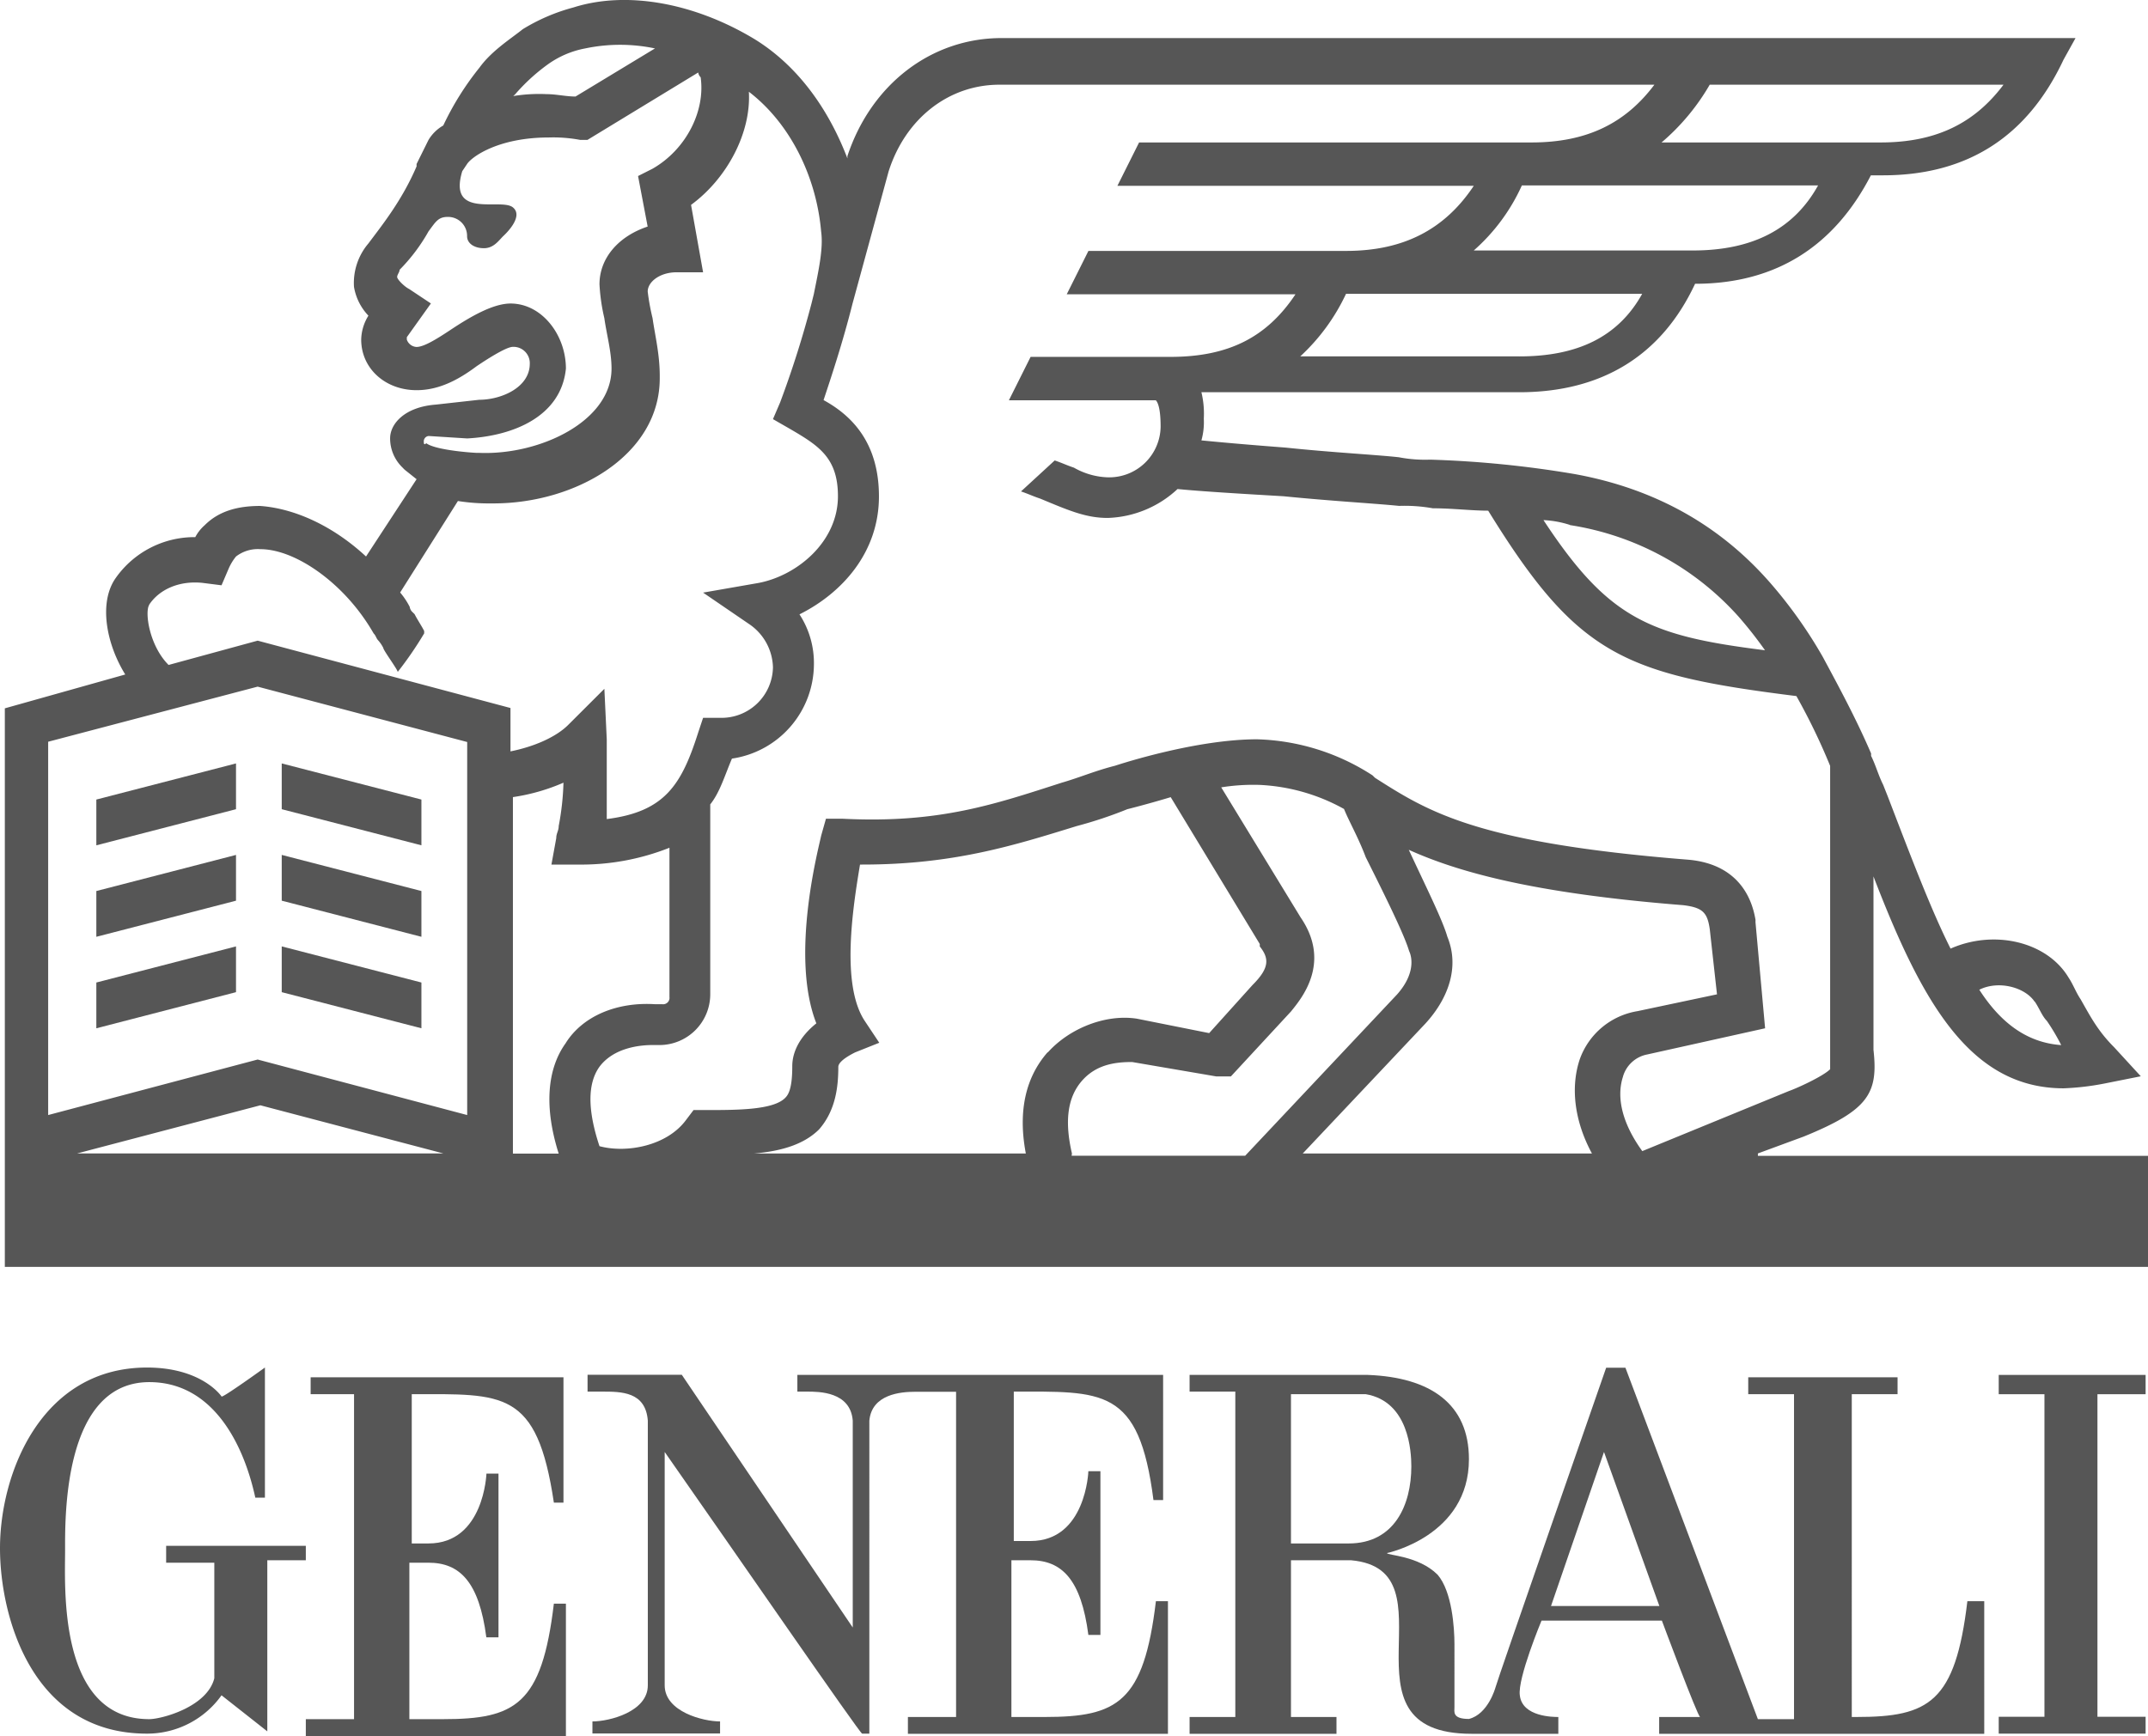
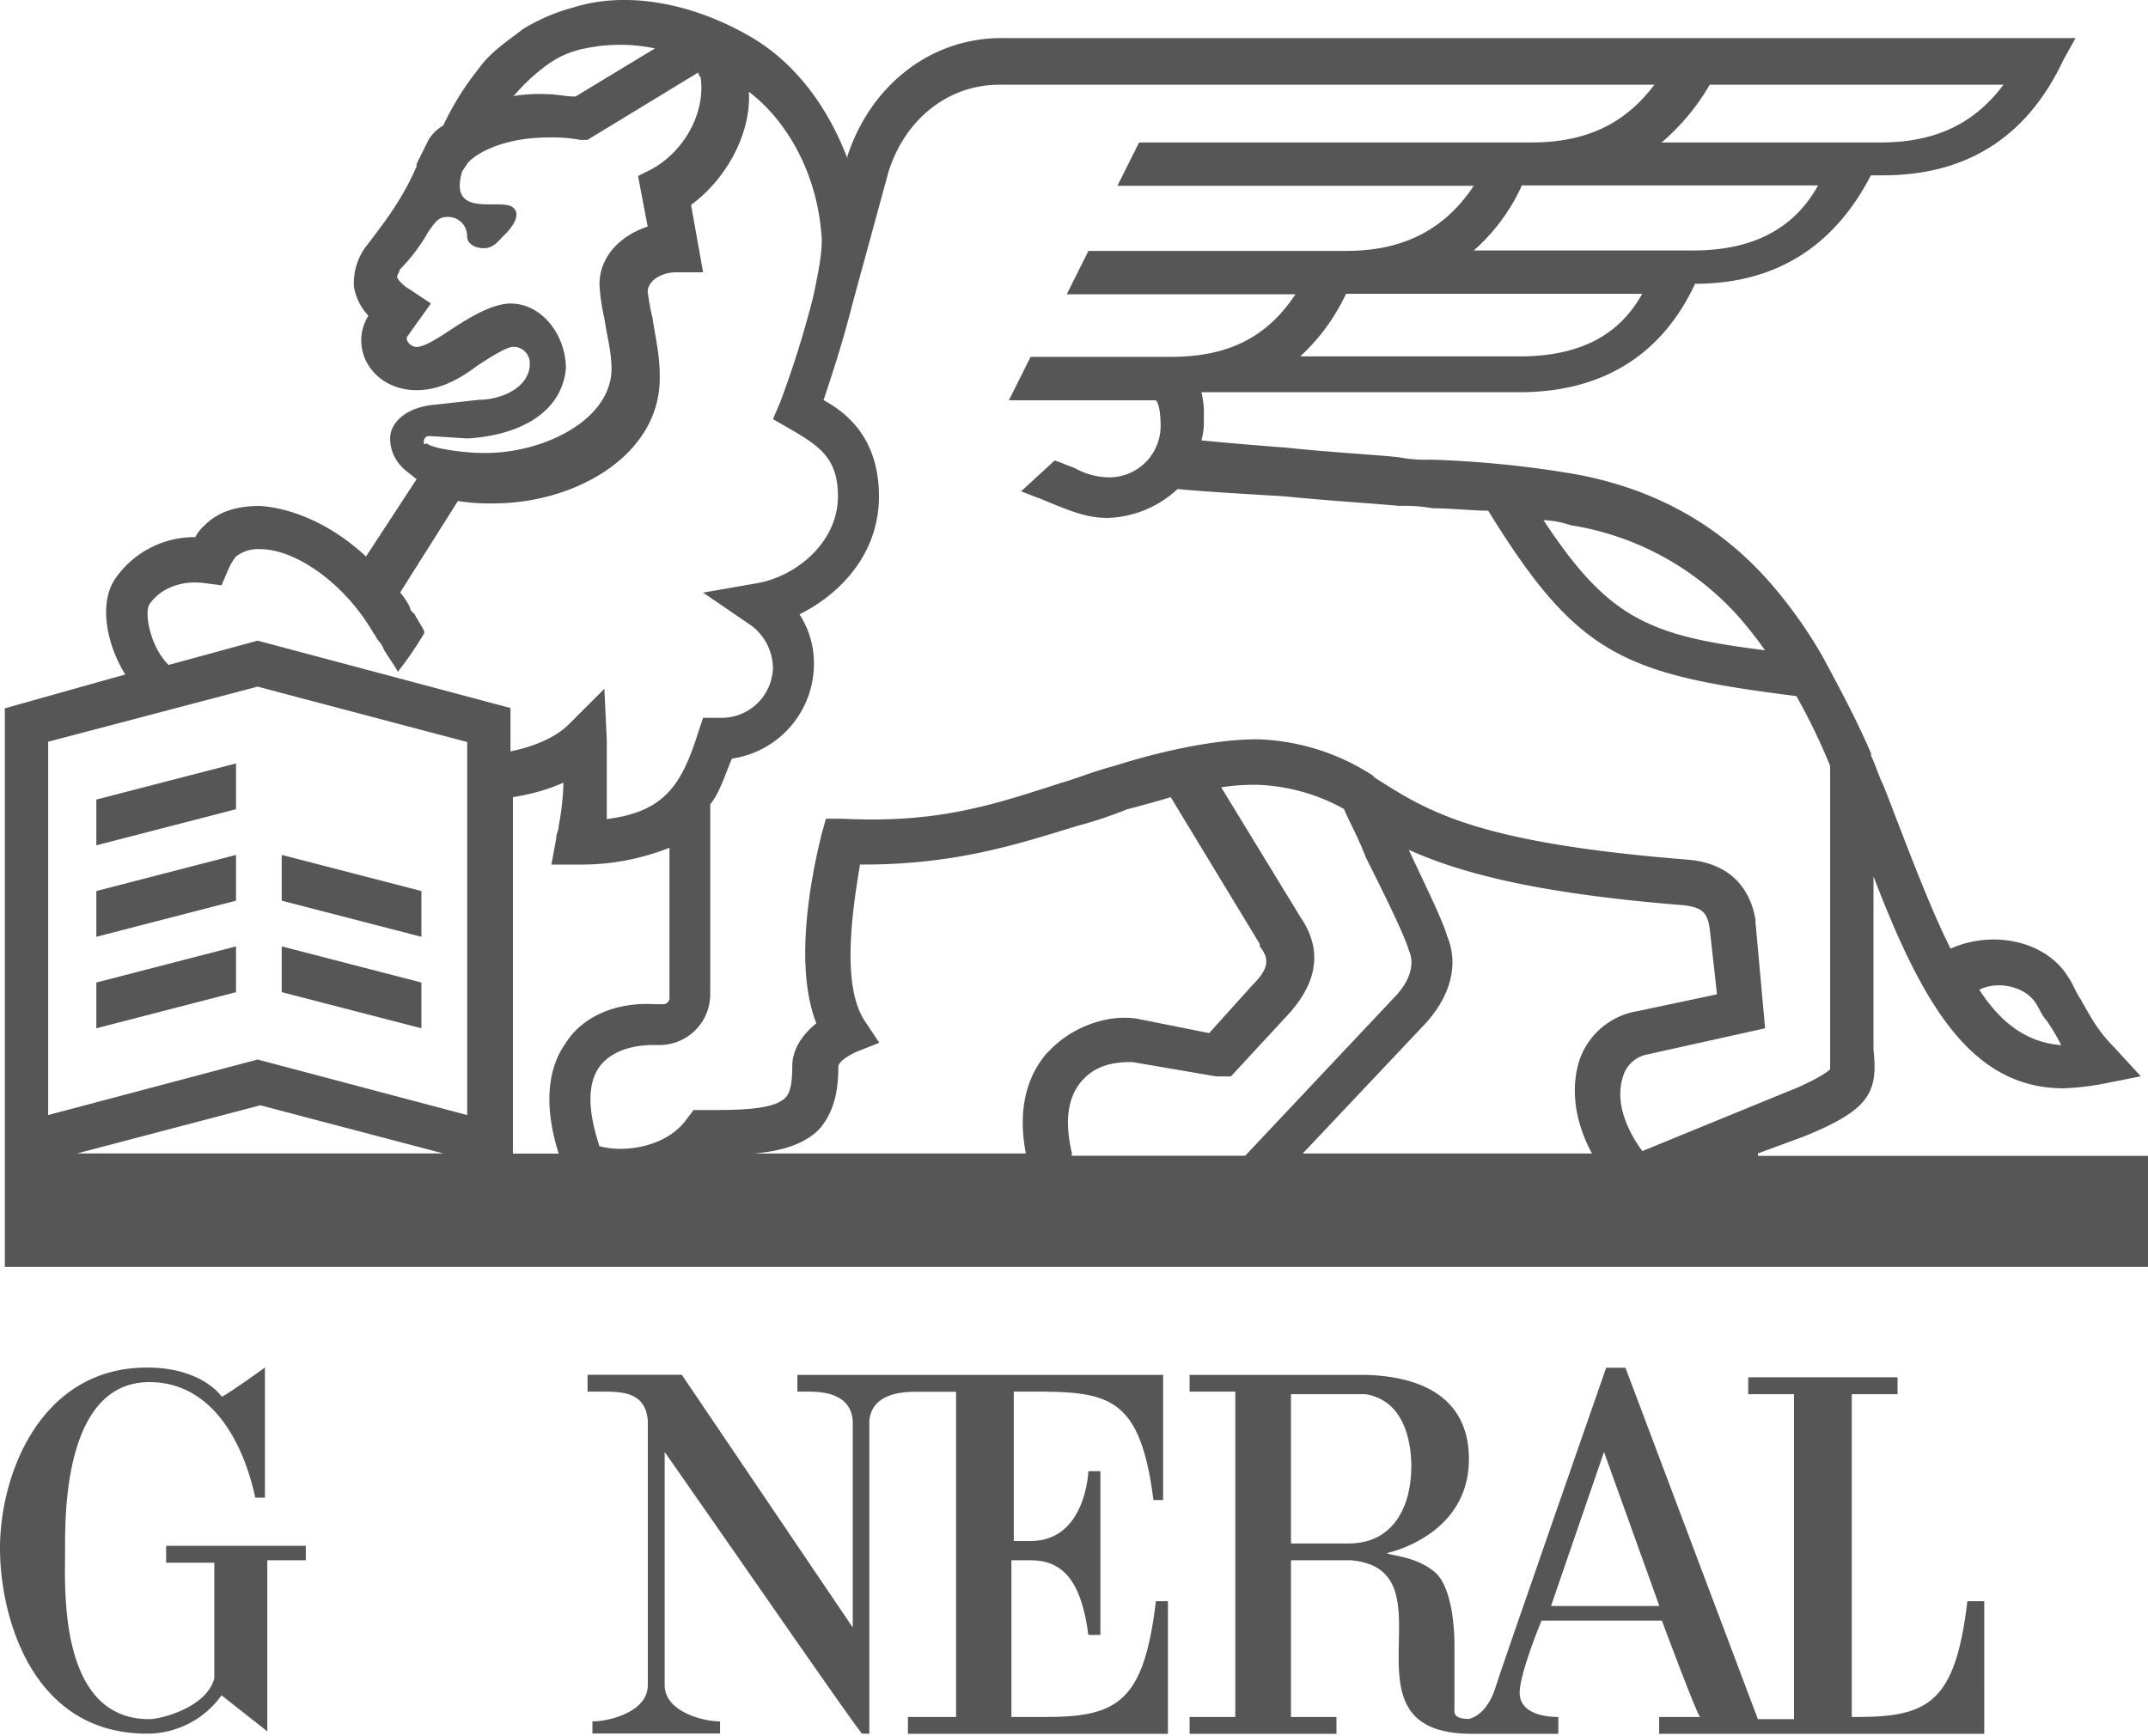
<svg xmlns="http://www.w3.org/2000/svg" id="Ebene_1" data-name="Ebene 1" viewBox="0 0 396 320.14">
  <defs>
    <style>.cls-1{fill:#565656;}</style>
  </defs>
  <title>generali logo</title>
-   <path class="cls-1" d="M76.91,322.55V295.47c16.87,0,23.09-.89,26.2,20h1.77V292.36H58.27v3.11h8V355.4H57.38v3.11h47.95V334.1h-2.22c-2.22,18.64-7.11,21.3-20.42,21.3H76.47V326.55H80c5.77,0,9.33,3.55,10.66,13.76H92.9V310.12H90.68S90.23,323,80,323H76.91Z" transform="translate(-1 -38.38)" />
  <path class="cls-1" d="M57.83,323.44H31.63v3.11h8.88v21.31c-1.33,5.32-9.77,7.54-12,7.54C11.65,355.4,13,331,13,324.33c0-5.77-.45-31.08,15.53-31.08,11.55,0,17.32,11.1,19.54,21.31h1.77v-24s-8,5.77-8,5.33c0,0-3.55-5.33-13.76-5.33C8.55,290.59,1,310.12,1,323.88c0,12.43,5.77,34.19,27.08,34.19A16.83,16.83,0,0,0,41.84,351l8.44,6.65V326.1h7.1v-2.66Z" transform="translate(-1 -38.38)" />
  <path class="cls-1" d="M363.7,333.65C361.48,352.3,356.6,355,343.28,355h-.89V295.47h8.44v-3.11H323.3v3.11h8.44V355.4h-6.66l-24.42-64.81h-3.55s-20.42,58.6-20.42,59c0,0-1.33,4.89-4.88,5.77-3.11,0-2.67-1.33-2.67-2.22V341.64c0-3.11-.44-9.76-3.1-12.87-3.56-3.55-9.33-3.55-9.33-4,0,0,15.1-3.11,15.1-17.31,0-10.21-7.11-15.1-18.65-15.54H220.31V295h8.43V355h-8.43v3.11h27.08V355H239V326.1h11.09c19.54,1.78-3.55,32,22.2,32h16V355c-.88,0-6.66,0-7.1-4-.44-3.11,4-13.77,4-13.77h22.19S314,355,314.43,355h-7.55v3.11h59.93V333.65ZM249.61,323H239V295.47h13.76c8,1.33,8.43,10.66,8.43,13.32,0,7.1-3.11,14.21-11.54,14.21m37.29,11.54,9.77-28.41,10.21,28.41Z" transform="translate(-1 -38.38)" />
  <path class="cls-1" d="M187.46,295c16.87,0,23.53-.89,26.19,20h1.78V291.92H148V295h1.77c2.22,0,8,0,8.44,5.33h0v38.17l-31.52-46.61H109.32V295H112c3.55,0,8,0,8.43,5.33v48.83c0,4.88-7.1,6.66-10.21,6.66h0v2.22h23.53v-2.22c-3.11,0-10.21-1.78-10.21-6.66V306.13c12.43,17.75,36,51.94,36.4,51.94h1.33V300.36c.45-4.89,5.78-5.33,8.44-5.33h7.55V355h-8.88v3.11h47.94V333.65h-2.22C211.87,352.3,207,355,193.67,355h-6.21V326.1H191c5.77,0,9.32,3.56,10.65,13.77h2.22V309.68h-2.22s-.44,12.87-10.65,12.87H187.9V295Z" transform="translate(-1 -38.38)" />
-   <polygon class="cls-1" points="395.56 257.1 395.56 253.54 368.48 253.54 368.48 257.1 376.91 257.1 376.91 316.58 368.48 316.58 368.48 319.69 395.56 319.69 395.56 316.58 386.68 316.58 386.68 257.1 395.56 257.1" />
  <path class="cls-1" d="M325.08,251.08l8.44-3.11h0c12-4.88,13.76-8,12.87-16V200c8.88,23.09,17.76,39.07,35.07,39.07a48.68,48.68,0,0,0,7.55-.89l6.66-1.33-4.89-5.33c-3.1-3.1-4.43-5.77-6.21-8.88-.89-1.33-1.33-2.66-2.22-4-4-6.66-13.76-8.88-21.75-5.33-3.56-7.1-7.11-16.42-11.55-28l-.88-2.22c-.89-1.77-1.34-3.55-2.22-5.32v-.45h0c-2.67-6.21-5.78-12-8.88-17.76a84.63,84.63,0,0,0-9.77-13.76q-14-16-36-20a193.38,193.38,0,0,0-26.64-2.66,25.57,25.57,0,0,1-5.77-.44c-4-.45-12.43-.89-20.86-1.78-5.77-.44-11.1-.89-15.54-1.33a12.39,12.39,0,0,0,.44-4,16.78,16.78,0,0,0-.44-4.88h58.6c15.09,0,26.19-6.66,32.41-20,15.09,0,25.75-7.1,32.41-20h2.22q23.29,0,33.29-21.31l2.22-4h-198c-12.87,0-24,8.44-28.41,21.75v.45C153.72,58.4,148,50.41,140,45.53c-11.1-6.66-23.53-8.88-33.3-5.77a34.93,34.93,0,0,0-9.32,4c-2.22,1.78-5.77,4-8,7.11a53,53,0,0,0-6.66,10.65A7.56,7.56,0,0,0,80,64.18L77.8,68.62v.44c-2.66,6.21-6.21,10.65-8.88,14.21a11.25,11.25,0,0,0-2.66,8,10.08,10.08,0,0,0,2.66,5.32h0A8.67,8.67,0,0,0,67.59,101c0,5.33,4.44,9.33,10.21,9.33,4,0,7.55-1.78,11.1-4.44,1.33-.89,5.33-3.55,6.66-3.55a3,3,0,0,1,3.11,3.1c0,4.44-5.33,6.66-9.32,6.66l-8,.89c-5.77.44-8.43,3.55-8.43,6.22a7.46,7.46,0,0,0,2.22,5.32l.44.45,2.22,1.77L68.48,141c-6.22-5.77-13.32-8.88-19.53-9.32-4,0-7.55.88-10.21,3.55A7.71,7.71,0,0,0,37,137.43h0A17.74,17.74,0,0,0,22.31,145c-3.11,4.44-1.78,12,1.78,17.76L1.89,169v103H397V251.52H325.08Zm51.05-28c.89,1.33,1.34,2.66,2.22,3.55A38.51,38.51,0,0,1,381,231.1c-6.22-.44-11.1-4-15.1-10.21,3.56-1.78,8.44-.45,10.21,2.22m-85.68-87.9a52.43,52.43,0,0,1,31.08,16.87,74.75,74.75,0,0,1,4.88,6.21c-21.31-2.66-28.85-5.77-40.84-24a18.53,18.53,0,0,1,4.88.89m-9.32-31.08h-40.4a37,37,0,0,0,8.44-11.54h54.6c-4.44,8-12,11.54-22.64,11.54m32-19.53H272.7a35.31,35.31,0,0,0,8.87-12h54.61c-4.44,8-12,12-23.09,12M316.2,54h54.16c-5.32,7.1-12.43,10.65-22.64,10.65h-40.4A40.73,40.73,0,0,0,316.2,54M96,55.74a35,35,0,0,1,5.78-5.33,17.26,17.26,0,0,1,7.1-3.1,31.33,31.33,0,0,1,12.87,0L107.1,56.18c-1.77,0-3.55-.44-5.32-.44a29.61,29.61,0,0,0-6.66.44c.44,0,.44,0,.88-.44M79.13,119.67a1,1,0,0,1,.89-.89l7.11.45c8.43-.45,17.31-4,18.2-12.88,0-6.21-4.44-12-10.21-12C92,94.36,88,96.58,84,99.25c-2.67,1.77-4.89,3.11-6.22,3.11A2,2,0,0,1,76,101v-.44l4.44-6.22-4-2.66c-.89-.44-2.22-1.78-2.22-2.22s.45-.89.45-1.33A33,33,0,0,0,80,81.05c1.33-1.78,1.78-2.67,3.55-2.67a3.5,3.5,0,0,1,3.56,3.55c0,1.34,1.33,2.22,3.1,2.22s2.67-1.33,3.55-2.22c0,0,4-3.55,1.78-5.32s-12,2.22-9.32-6.66l.89-1.33c.88-1.34,5.77-4.89,15.09-4.89a26.92,26.92,0,0,1,5.77.45h1.33l20.42-12.43a1.53,1.53,0,0,0,.45.88h0c.89,6.22-2.67,13.32-8.88,16.87l-2.66,1.34,1.77,9.32c-5.33,1.77-8.88,5.77-8.88,10.65a35.21,35.21,0,0,0,.89,6.22c.44,3.11,1.33,6.21,1.33,9.32,0,9.77-13.32,16-24.41,15.54H88.9c-.44,0-7.55-.45-9.32-1.78-.45.45-.45,0-.45-.44M28.52,149.86c1.78-2.67,5.33-4.44,9.77-4l3.55.45,1.33-3.11A9.56,9.56,0,0,1,44.51,141,6.6,6.6,0,0,1,49,139.65c4.88,0,11.09,3.55,16,8.88a37,37,0,0,1,4.88,6.65c.45.45.45.89.89,1.34a6.51,6.51,0,0,1,.89,1.33c0,.44,2.66,4,2.66,4.44a66.85,66.85,0,0,0,4.88-7.11v-.44c-.44-.89-1.33-2.22-1.77-3.11l-.45-.44h0a1.54,1.54,0,0,1-.44-.89,13.59,13.59,0,0,0-1.77-2.66l10.65-16.87a36.57,36.57,0,0,0,6.22.44H92c15.09,0,30.63-8.88,30.63-23.08v-.45c0-4-.89-7.54-1.33-10.65a40.47,40.47,0,0,1-.89-4.89c0-1.77,2.22-3.55,5.33-3.55h4.88l-2.22-12.43c6.66-4.88,11.1-13.32,10.66-20.86,7.54,5.77,12.43,15.54,13.32,25.75.44,3.1-.45,7.1-1.34,11.54l-.44,1.77h0a185.58,185.58,0,0,1-5.77,18.21l-1.33,3.1,3.1,1.78c5.33,3.11,8.88,5.33,8.88,12.43,0,8.43-7.54,14.65-14.65,16l-10.21,1.78,8.44,5.77a9.92,9.92,0,0,1,4.44,8,9.48,9.48,0,0,1-9.77,9.32h-3.11l-.89,2.67c-3.1,9.76-6.21,14.65-16.87,16V174.72l-.44-9.32-6.66,6.65c-2.22,2.22-6.21,4-10.65,4.89v-8L48.5,156.52,32.08,161c-3.56-3.56-4.44-9.77-3.56-11.1M15.21,251.08,49,242.2l33.74,8.88ZM87.13,244,48.5,233.76,9.88,244V175.16L48.5,165l38.63,10.21Zm18.2-13.31c-3.55,4.88-4,12-1.33,20.42H95.56V185.37a36.62,36.62,0,0,0,9.32-2.66,49.33,49.33,0,0,1-.88,8c0,.89-.45,1.33-.45,2.22l-.89,4.88h4.89a44.12,44.12,0,0,0,16.87-3.1v27.52a1.18,1.18,0,0,1-1.33,1.33h-1.34c-7.1-.44-13.32,2.22-16.42,7.11m88.79,1.77c-3.11,3.55-5.77,9.32-4,18.65H140c5.32-.45,9.32-1.78,12-4.44,3.11-3.55,3.55-8,3.55-11.54,0-.45.45-1.34,3.11-2.67l4.44-1.77-2.66-4c-4.44-6.66-2.22-20.87-.89-28.86h.44c16.87,0,28-3.55,39.51-7.1a77.31,77.31,0,0,0,9.33-3.11h0s3.55-.88,8-2.22l16.42,27.08v.45c1.78,2.22,1.78,4-1.33,7.1l-8,8.88-13.32-2.66h0c-5.77-.89-12.43,1.77-16.42,6.21m4.44,18.65c-1.34-5.77-.89-10.21,1.77-13.32s6.22-3.55,9.32-3.55l15.54,2.66h2.67l11.1-12h0c1.77-2.22,7.54-8.87,1.77-17.31l-14.65-24a37.65,37.65,0,0,1,7.1-.45h0a35.36,35.36,0,0,1,15.54,4.44c.89,2.22,2.67,5.33,4,8.88,3.11,6.22,7.1,14.21,8,17.32.44.88,1.33,4-2.22,8l-28,29.74h-32Zm95.89,0H241.17l22.65-24c4.44-4.88,6.21-10.65,4-16-.89-3.11-4-9.32-7.1-16,8.88,4,22.64,8,50.61,10.21,3.55.44,4.44,1.33,4.88,4.44l1.33,12-14.65,3.1a13.62,13.62,0,0,0-10.65,8.88c-1.78,5.33-.89,11.55,2.22,17.32m5.77-14.21a5.78,5.78,0,0,1,4.44-4L326.41,228l-1.77-19.53V208c-.45-2.66-2.22-10.21-12.43-11.09-39.07-3.11-47.95-8.88-57.72-15.1h0l-.44-.44a41.12,41.12,0,0,0-21.31-6.66c-11.1,0-24.86,4.44-26.19,4.88-3.55.89-6.66,2.22-9.77,3.11-12.43,4-22.64,7.55-40.4,6.66h-3.11l-.88,3.11c-.45,2.22-5.78,22.19-.89,34.62-4.44,3.56-4.44,7.11-4.44,8,0,4.43-.89,5.32-1.33,5.77-2.22,2.22-8.88,2.22-14.65,2.22h-2.22l-1.34,1.77c-3.55,4.89-11.09,6.22-16,4.89q-3.33-10,0-14.65c2.67-3.56,7.55-4,9.77-4h1.33a9.37,9.37,0,0,0,9.32-9.32V186.71c1.78-2.22,2.67-5.33,4-8.44A17.66,17.66,0,0,0,151.05,161a16.4,16.4,0,0,0-2.66-9.33c8-4,14.65-11.54,14.65-21.75s-5.33-15.09-10.21-17.76c1.33-4,3.55-10.65,5.33-17.76L164.82,70c3.1-9.77,11.09-16,20.42-16H306c-5.33,7.1-12.43,10.65-22.64,10.65H211l-4,8H272.7c-5.33,8-12.88,12-23.53,12H201.66l-4,8h42.17c-5.32,8-12.43,11.54-23.08,11.54H191l-4,8h27.08c.45.45.89,1.78.89,4.89a9.48,9.48,0,0,1-9.76,9.32,13.4,13.4,0,0,1-6.22-1.78c-1.33-.44-2.22-.89-3.55-1.33L189.23,129c1.33.45,2.22.89,3.55,1.33h0c5.33,2.22,8.44,3.56,12.44,3.56a19.76,19.76,0,0,0,12.87-5.33c4.44.44,12,.89,19.53,1.33,8.88.89,16.87,1.33,21.31,1.78a29.61,29.61,0,0,1,6.22.44c3.55,0,7.1.44,10.21.44,16.42,26.64,24.86,30.19,56.82,34.19a115.15,115.15,0,0,1,6.22,12.87v55.94c-1.33,1.33-6.22,3.55-7.55,4l-27.08,11.1c-3.55-4.88-4.88-9.76-3.55-13.76" transform="translate(-1 -38.38)" />
-   <polygon class="cls-1" points="77.69 147.44 51.94 140.78 51.94 149.22 77.69 155.88 77.69 147.44" />
  <polygon class="cls-1" points="17.76 155.88 43.51 149.22 43.51 140.78 17.76 147.44 17.76 155.88" />
  <polygon class="cls-1" points="17.76 172.75 43.51 166.09 43.51 157.65 17.76 164.31 17.76 172.75" />
  <polygon class="cls-1" points="77.69 164.31 51.94 157.65 51.94 166.09 77.69 172.75 77.69 164.31" />
  <polygon class="cls-1" points="77.69 181.18 51.94 174.52 51.94 182.96 77.69 189.62 77.69 181.18" />
  <polygon class="cls-1" points="17.76 189.62 43.51 182.96 43.51 174.52 17.76 181.18 17.76 189.62" />
</svg>